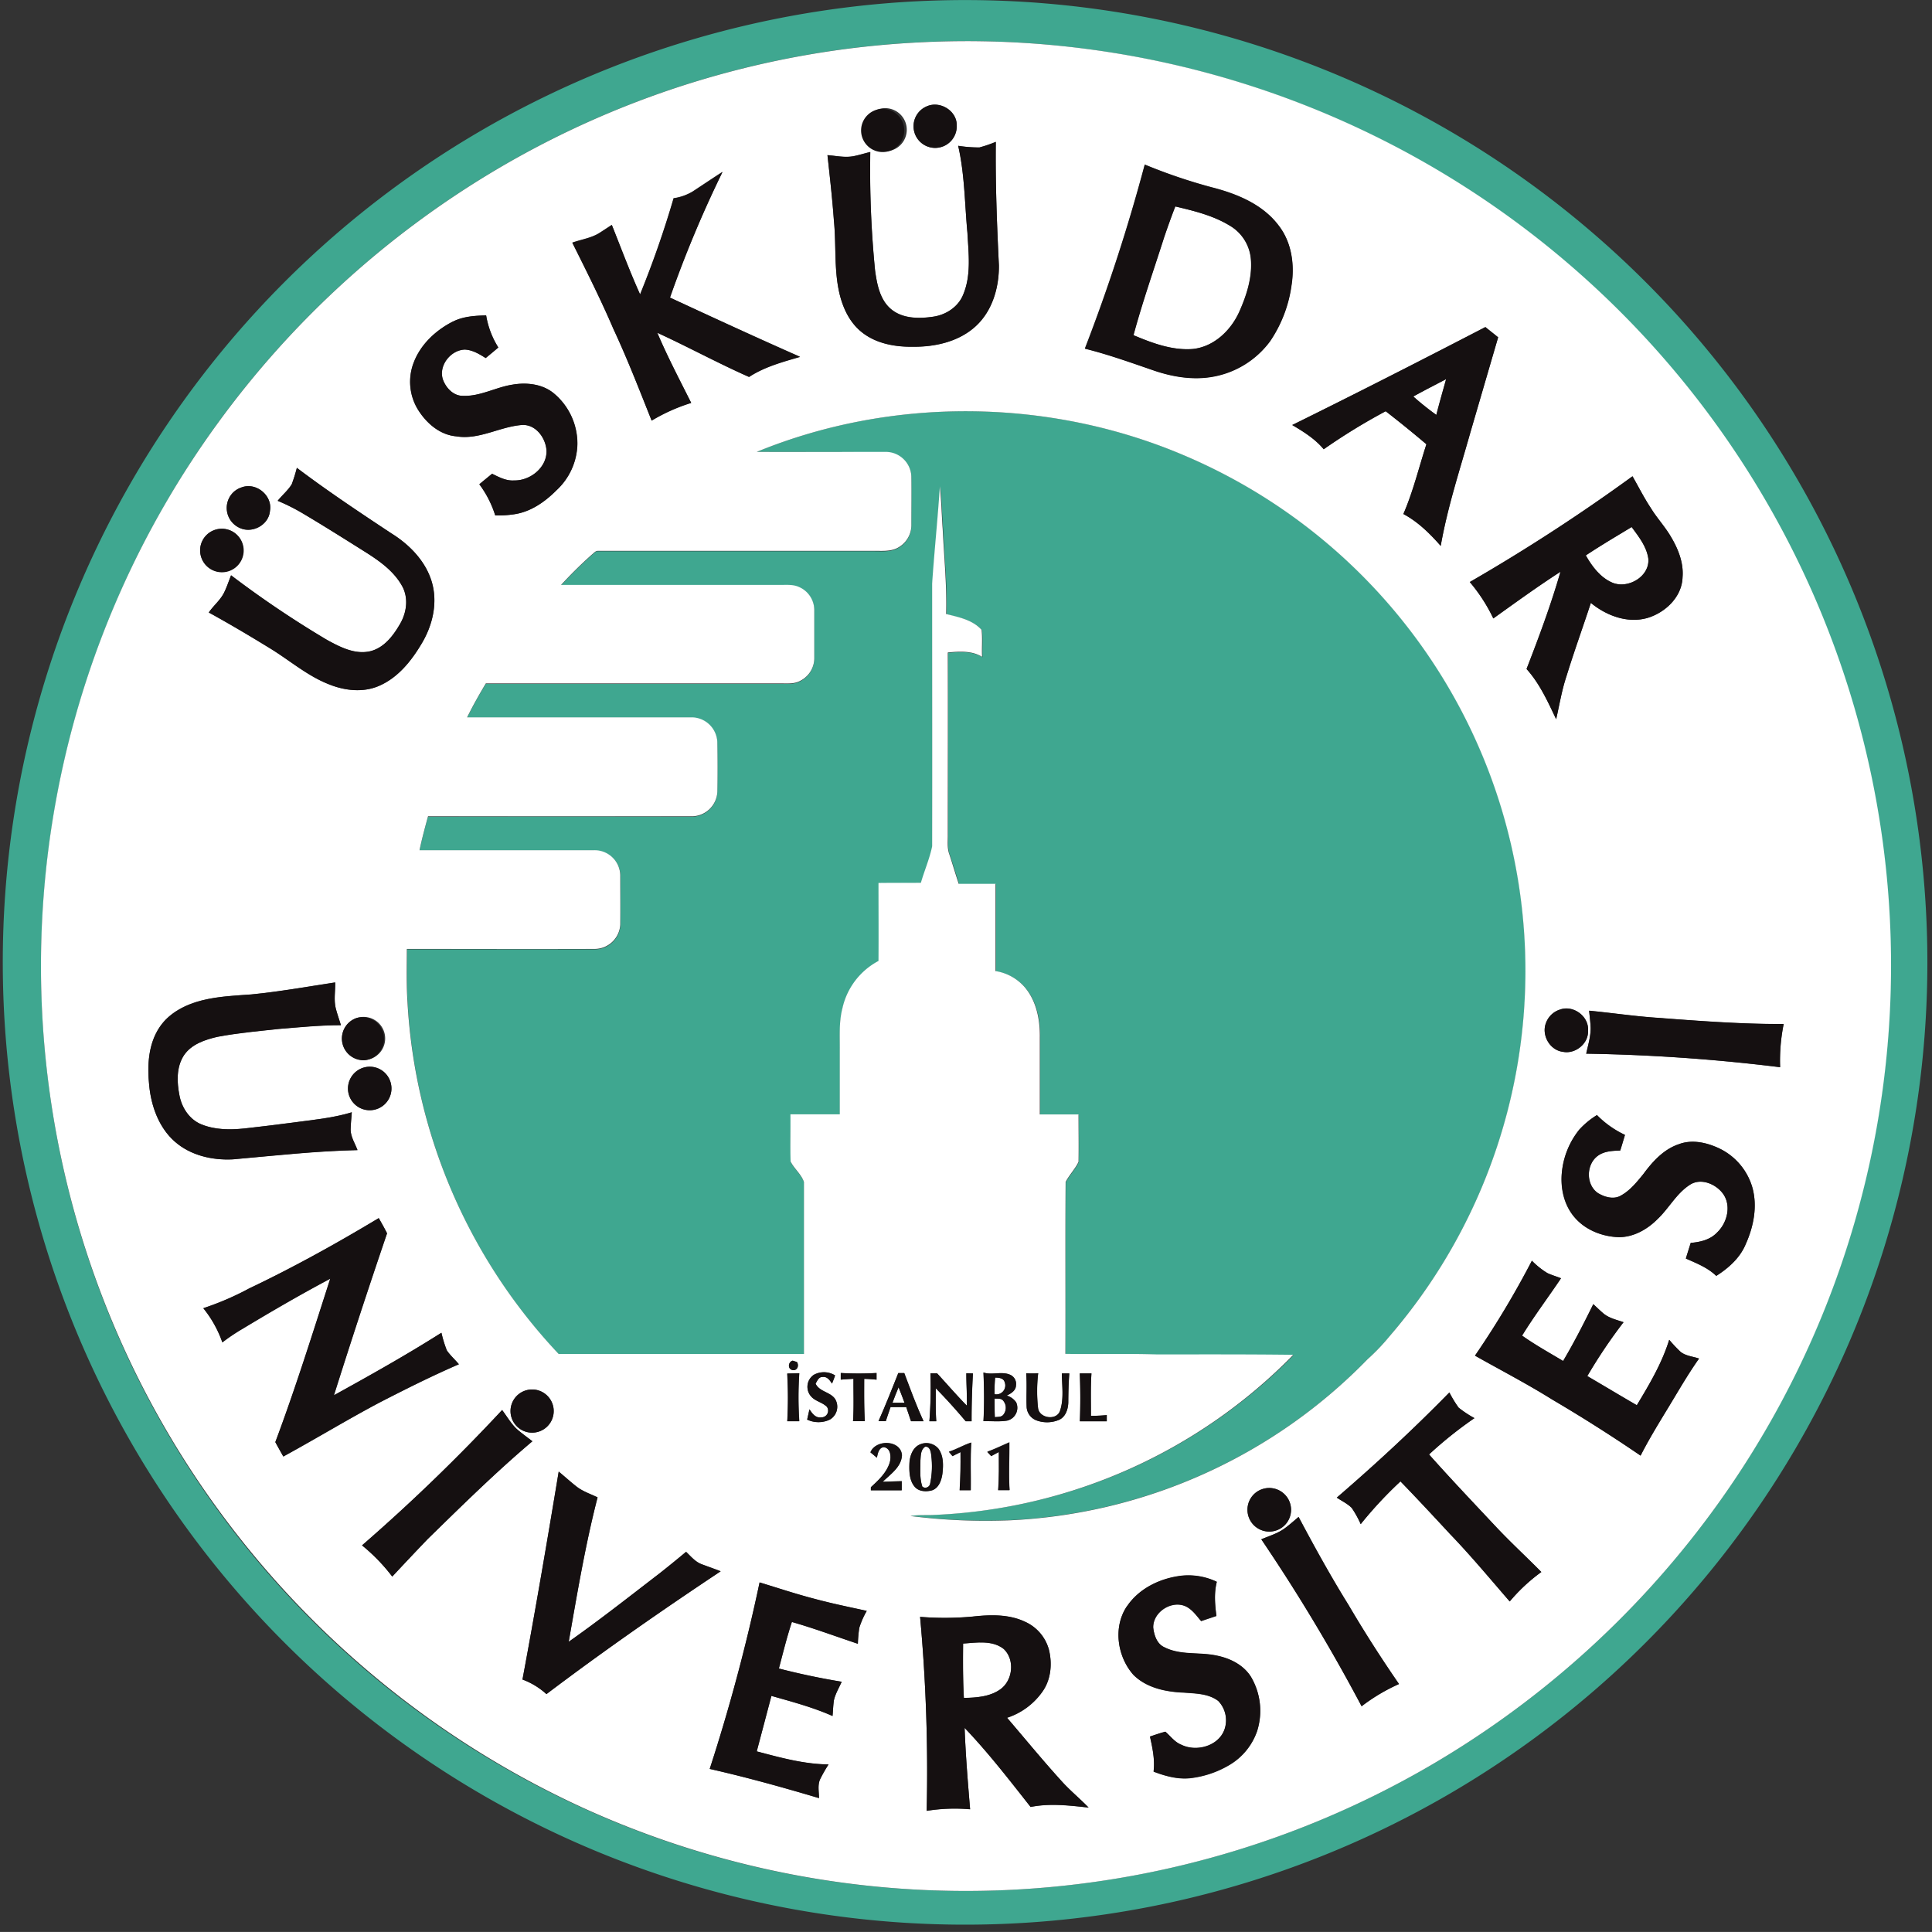
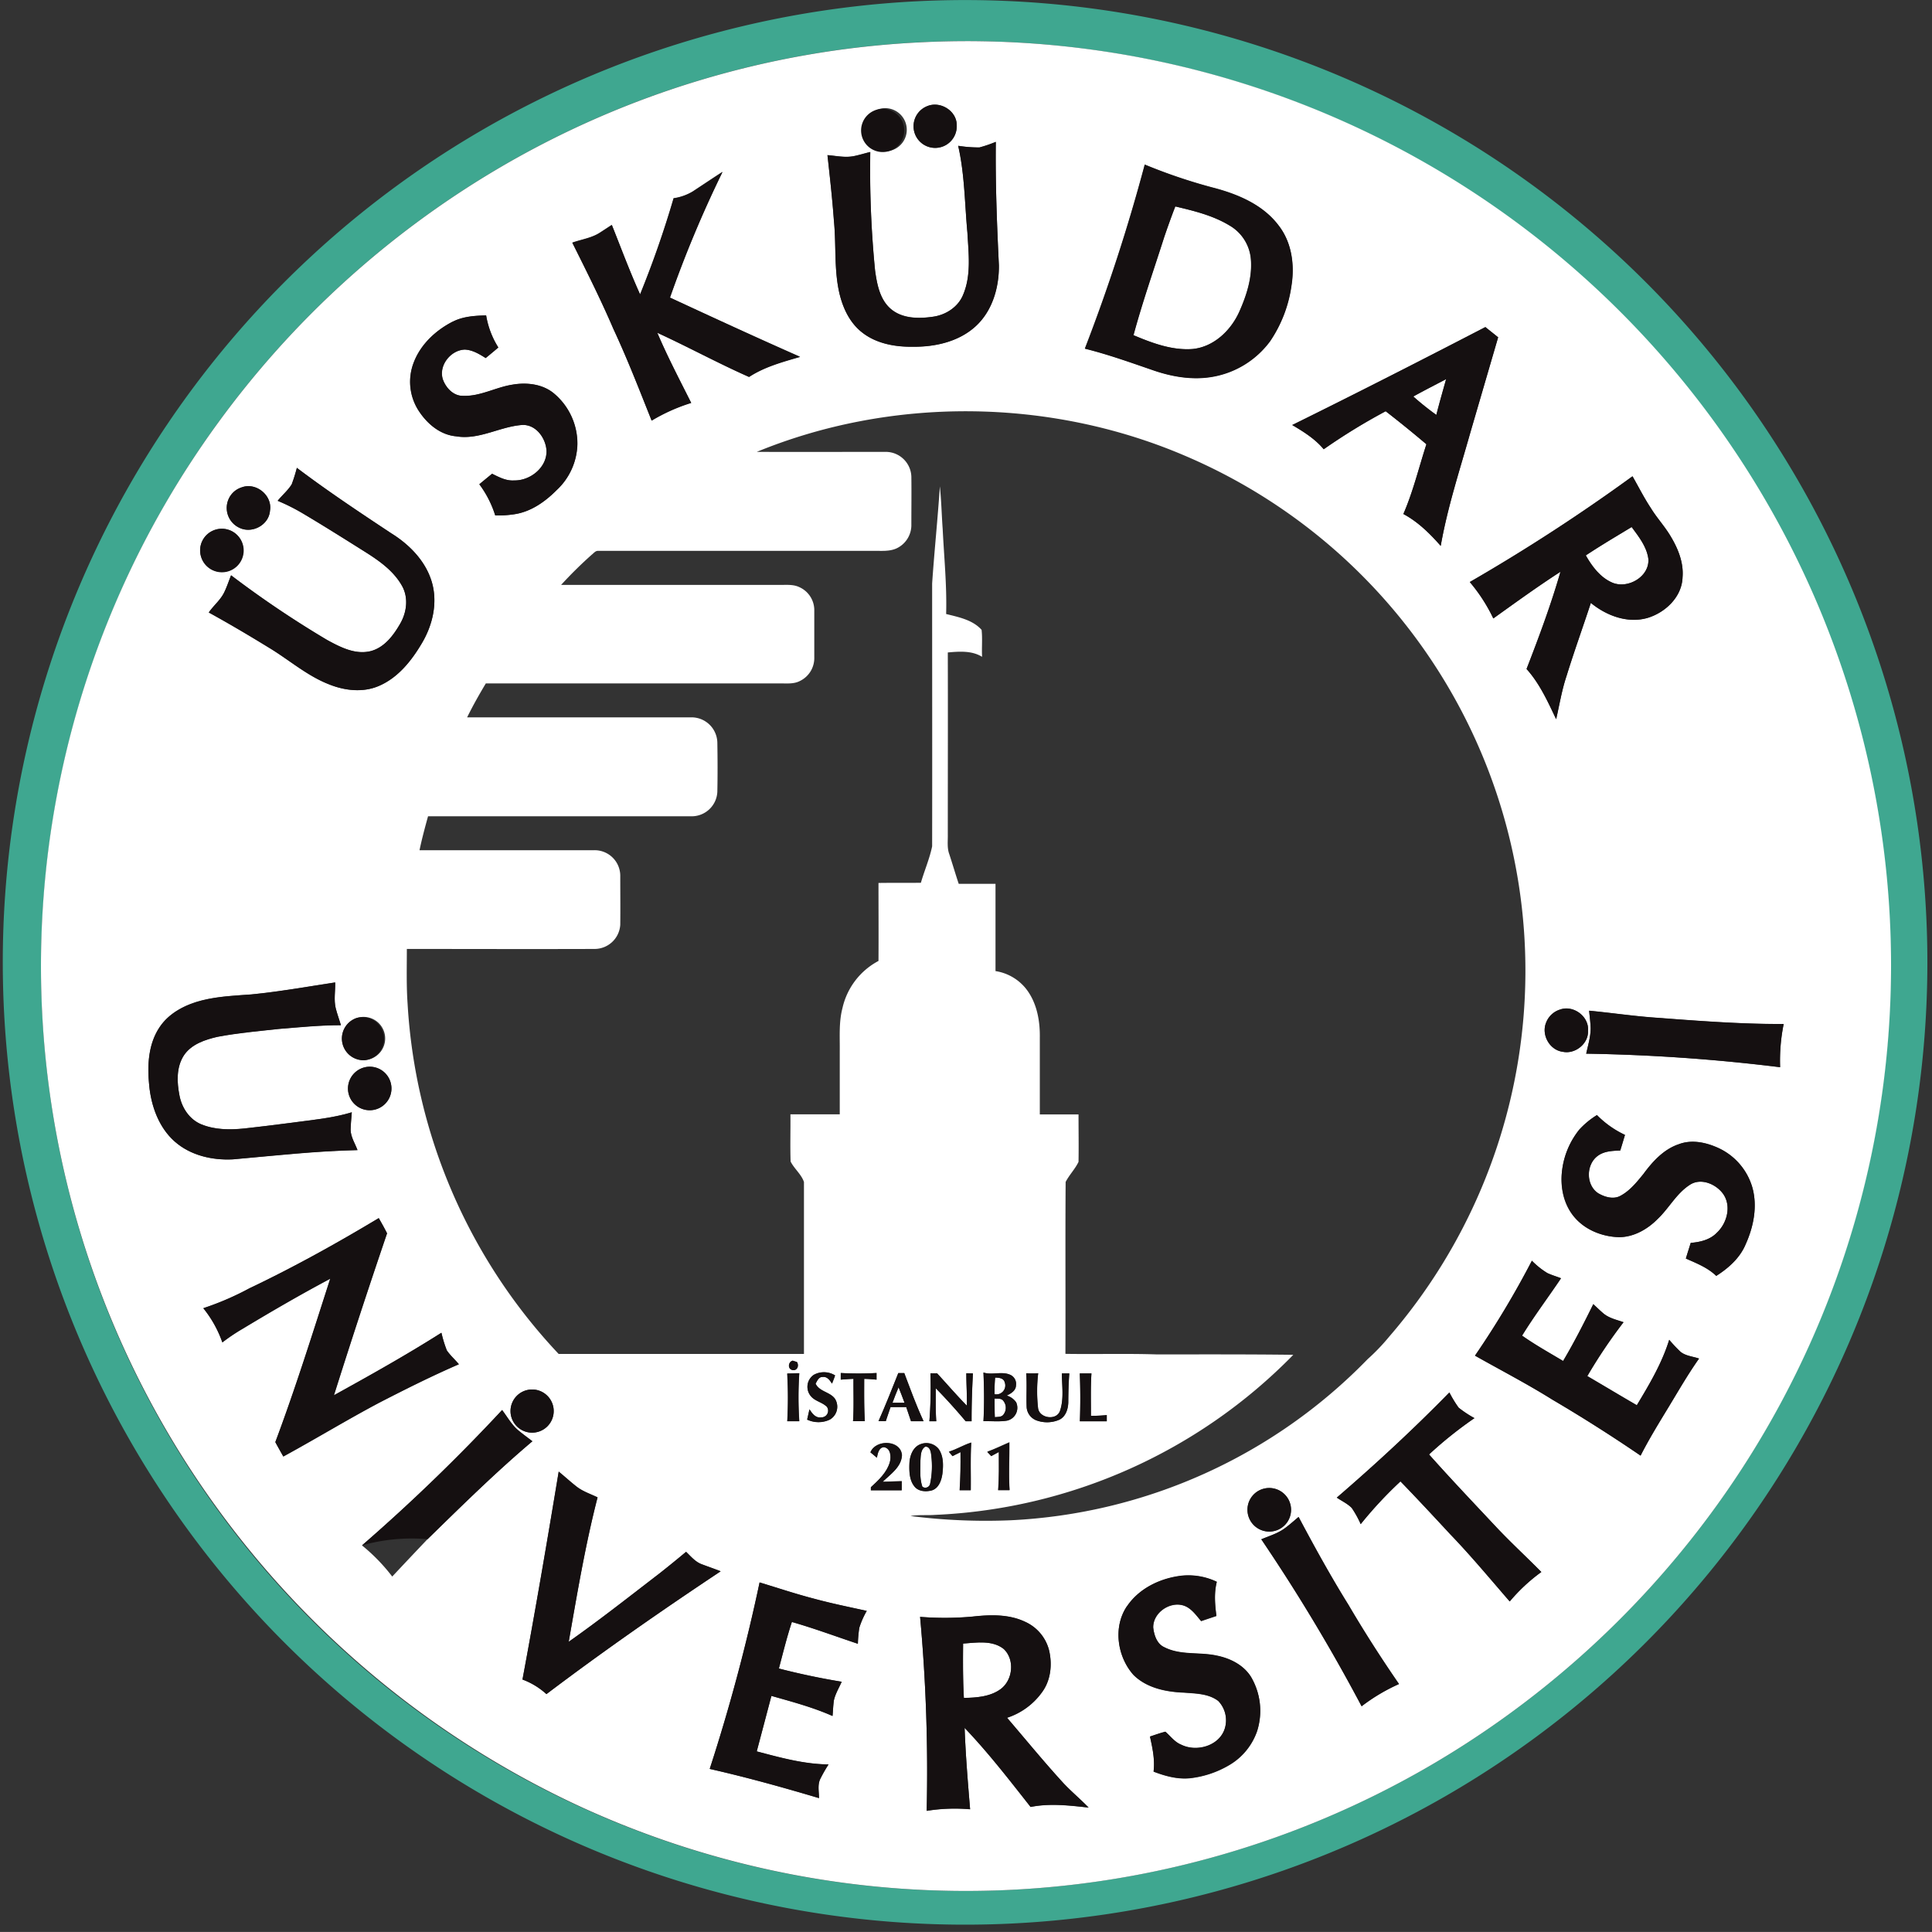
<svg xmlns="http://www.w3.org/2000/svg" id="Layer_1" data-name="Layer 1" width="626.54" height="626.53" viewBox="0 0 626.54 626.53">
  <rect x="0" y="0" width="626.54" height="626.53" fill="#333333" stroke="none" />
  <defs>
    <style>.cls-1{fill:#3fa790;}.cls-2{fill:#fff;}.cls-3{fill:#151011;}</style>
  </defs>
  <title>Untitled-24-freelogovectors.net</title>
  <g id="_3fa790ff" data-name="#3fa790ff">
    <path class="cls-1" d="M353.23,62.49a312.07,312.07,0,1,1-94,21.41,313,313,0,0,1,94-21.41m5.88,13a298.21,298.21,0,0,0-136.94,41.54,302.45,302.45,0,0,0-89.75,81.82A299.76,299.76,0,0,0,524,635.2a302.3,302.3,0,0,0,92.6-82.72,299.84,299.84,0,0,0-257.49-477Z" transform="translate(-61.73 -61.73)" />
-     <path class="cls-1" d="M307.13,208.27c43.82-18,94.77-17.47,138.35,1a181.42,181.42,0,0,1,66.8,285.9,66.51,66.51,0,0,1-7,7.31,173,173,0,0,1-115.84,52.21A194.07,194.07,0,0,1,357,553.33c2.65-.47,5.35-.17,8-.37a173,173,0,0,0,116.21-51.75c-14.77-.19-29.53-.13-44.3-.13-9.87-.32-19.74,0-29.6-.18.08-18.58-.06-37.16.07-55.74,1.15-2.32,3.07-4.18,4.18-6.52.13-5.12,0-10.26,0-15.39H399.07c0-8.33,0-16.67,0-25,.08-5.63-1.06-11.61-4.72-16.05a15.74,15.74,0,0,0-9.65-5.43c0-9.44,0-18.86,0-28.3-4,0-7.95,0-11.93,0-1-3.23-2-6.47-3.08-9.68-.74-2-.41-4.24-.46-6.35,0-19.65,0-39.31,0-59,3.72-.33,7.8-.65,11.12,1.42-.16-2.91.16-5.85-.16-8.75-2.91-3.26-7.46-4.14-11.5-5.14.26-9.2-.67-18.37-1.12-27.54-.34-4.61-.42-9.24-.92-13.84-.68,10.51-1.79,21-2.5,31.49,0,28.41,0,56.82,0,85.23-.83,4-2.49,7.86-3.65,11.82-4.58.1-9.17,0-13.75.06,0,8.43,0,16.86,0,25.29A23,23,0,0,0,335,388.78c-1.2,4.54-.83,9.25-.88,13.89q0,10.27,0,20.58h-16c0,5.1-.11,10.21.06,15.3,1.19,2.36,3.5,4.14,4.33,6.64.05,18.59,0,37.17,0,55.76q-39.78,0-79.55,0a180.76,180.76,0,0,1-49-113.75c-.4-5.86-.19-11.73-.23-17.59,20.26,0,40.53,0,60.79,0a8.35,8.35,0,0,0,8.42-7.87c.08-5.34,0-10.68,0-16a8.31,8.31,0,0,0-8.36-8.15H197.77c.76-3.72,1.76-7.39,2.76-11q42.74-.08,85.46,0a8.33,8.33,0,0,0,8.36-7.92c.11-5.31.09-10.65,0-16a8.38,8.38,0,0,0-8.37-8.17c-24.26,0-48.51,0-72.77,0,1.83-3.78,3.91-7.44,6.06-11h95.5c2.15,0,4.46.25,6.42-.82a8.25,8.25,0,0,0,4.6-7.6c0-5.16,0-10.33,0-15.5a8.19,8.19,0,0,0-4.86-7.31c-1.93-.92-4.12-.69-6.2-.71q-35.52,0-71.05,0a137.09,137.09,0,0,1,10-9.86c.59-.45,1.11-1.22,1.93-1.19h89.51c2.43,0,5,.26,7.27-.76a8.33,8.33,0,0,0,4.9-7.79c0-5.18.05-10.37,0-15.55a8.32,8.32,0,0,0-8.31-8C335,208.26,321.07,208.33,307.13,208.27Z" transform="translate(-61.73 -61.73)" />
  </g>
  <g id="_ffffffff" data-name="#ffffffff">
    <path class="cls-2" d="M359.11,75.51a299.7,299.7,0,0,1,257.49,477A302.3,302.3,0,0,1,524,635.2,299.33,299.33,0,0,1,250.79,648a302,302,0,0,1-117.87-96.13,299,299,0,0,1-.5-353,302.45,302.45,0,0,1,89.75-81.82A298.21,298.21,0,0,1,359.11,75.51m3.43,20.6A7,7,0,0,0,358,103a7,7,0,1,0,14-.58c.09-4.65-5.21-8-9.45-6.31M346.48,97.2a7,7,0,1,0,9.17,5.21,7,7,0,0,0-9.17-5.21m33,12.35a43.27,43.27,0,0,1-7-.55c2.1,9.24,2.1,18.79,3,28.19.36,6.69,1.3,13.77-1.4,20.12-1.62,4-5.67,6.58-9.85,7.13-4.54.65-9.68.62-13.43-2.4s-4.64-8.09-5.27-12.57A333.5,333.5,0,0,1,343.94,111c-1.83.43-3.61,1-5.44,1.36-2.81.53-5.64-.13-8.44-.34.79,7.12,1.58,14.23,2.1,21.36.76,7.68,0,15.51,1.7,23.11,1.1,4.87,3.31,9.73,7.3,12.91,4.66,3.77,10.88,4.84,16.72,4.74,7.21.07,14.89-1.63,20.29-6.69s7.56-12.58,7.48-19.74c-.63-13.31-1.14-26.63-1-40a40.83,40.83,0,0,1-5.23,1.79m53.52,5.6a577.12,577.12,0,0,1-19.41,59.64c7.6,1.89,15,4.55,22.37,7.09,6.11,2.09,12.74,3.18,19.17,2a29.45,29.45,0,0,0,18.54-11.55,42.62,42.62,0,0,0,6.9-18c1.07-6.71.1-14-4.19-19.51-5.2-6.88-13.57-10.27-21.68-12.34a175.39,175.39,0,0,1-21.7-7.37m-137,2.42c-3.21,2.08-6.39,4.21-9.58,6.32a16.67,16.67,0,0,1-6.2,2.19,322.8,322.8,0,0,1-10.87,31.17c-3.34-7.38-6.15-15-9.17-22.52-1.22.78-2.43,1.6-3.66,2.38-2.73,1.86-6.1,2.28-9.15,3.37,4.62,9.25,9.26,18.49,13.34,28,4.53,9.73,8.43,19.72,12.38,29.69a58.59,58.59,0,0,1,12.83-5.74c-3.8-7.53-7.72-15-11-22.75,10,4.59,19.69,9.88,29.76,14.33,5-3.28,10.85-4.85,16.55-6.51C307.08,171.2,293,164.73,279,158.24a373.78,373.78,0,0,1,17-40.67M208.62,166c-5.56,2.8-10.48,7.38-12.74,13.28a17.26,17.26,0,0,0,1.48,15.46c2.73,4.3,7,8,12.29,8.48,7.32,1.22,13.93-3,21-3.65,4.66-.53,8.11,4.16,8.29,8.4.1,5.43-5.34,9.68-10.5,9.56-2.59.19-4.91-1.06-7.15-2.17-1.38,1.13-2.77,2.27-4.14,3.41a33.7,33.7,0,0,1,5.16,10.11,35.23,35.23,0,0,0,6.16-.39c5.38-.78,10-4.06,13.75-7.83A21,21,0,0,0,249,205.84a21.2,21.2,0,0,0-7.48-16.4c-3.68-3.16-8.92-3.75-13.55-2.95-5.42.83-10.41,3.83-16,3.63-3.18.07-5.65-2.6-6.62-5.41-1.39-4.47,2.57-9.44,7.12-9.6,2.52.1,4.72,1.45,6.79,2.75,1.37-1.14,2.75-2.26,4.1-3.43a28,28,0,0,1-3.95-10.4c-3.66.11-7.41.32-10.74,2M480.8,199.56c3.71,2.19,7.43,4.51,10.21,7.86a196.51,196.51,0,0,1,20.09-12.33q6.74,5.21,13.21,10.71c-2.42,7.56-4.3,15.32-7.47,22.62,4.74,2.53,8.59,6.35,12.11,10.34,2.19-12.51,6.18-24.6,9.62-36.81,3-10.27,6-20.56,9-30.83-1.38-1.12-2.77-2.21-4.14-3.32-20.78,10.77-41.64,21.41-62.63,31.76m-173.67,8.71c13.94.06,27.89,0,41.84,0a8.32,8.32,0,0,1,8.31,8c.07,5.18,0,10.37,0,15.55a8.33,8.33,0,0,1-4.9,7.79c-2.29,1-4.84.73-7.27.76H255.62c-.82,0-1.34.74-1.93,1.19a137.09,137.09,0,0,0-10,9.86q35.52,0,71.05,0c2.08,0,4.27-.21,6.2.71a8.19,8.19,0,0,1,4.86,7.31c0,5.17,0,10.34,0,15.5a8.25,8.25,0,0,1-4.6,7.6c-2,1.07-4.27.8-6.42.82h-95.5c-2.15,3.6-4.23,7.26-6.06,11,24.26,0,48.51,0,72.77,0a8.38,8.38,0,0,1,8.37,8.17c.09,5.32.11,10.66,0,16a8.33,8.33,0,0,1-8.36,7.92q-42.72,0-85.46,0c-1,3.65-2,7.32-2.76,11h56.74a8.31,8.31,0,0,1,8.36,8.15c0,5.34.06,10.68,0,16a8.35,8.35,0,0,1-8.42,7.87c-20.26.07-40.53,0-60.79,0,0,5.86-.17,11.73.23,17.59a180.76,180.76,0,0,0,49,113.75q39.78,0,79.55,0c0-18.59,0-37.17,0-55.76-.83-2.5-3.14-4.28-4.33-6.64-.17-5.09,0-10.2-.06-15.3h16q0-10.29,0-20.58c.05-4.64-.32-9.35.88-13.89a23,23,0,0,1,11.68-15.28c.06-8.43,0-16.86,0-25.29,4.58-.07,9.17,0,13.75-.06,1.16-4,2.82-7.79,3.65-11.82.05-28.41,0-56.82,0-85.23.71-10.5,1.82-21,2.5-31.49.5,4.6.58,9.23.92,13.84.45,9.17,1.38,18.34,1.12,27.54,4,1,8.59,1.88,11.5,5.14.32,2.9,0,5.84.16,8.75-3.32-2.07-7.4-1.75-11.12-1.42.06,19.66,0,39.32,0,59,.05,2.11-.28,4.31.46,6.35,1.06,3.21,2,6.45,3.08,9.68,4,0,8,0,11.93,0,0,9.44,0,18.86,0,28.3a15.74,15.74,0,0,1,9.65,5.43c3.66,4.44,4.8,10.42,4.72,16.05,0,8.34,0,16.68,0,25h12.55c0,5.13.09,10.27,0,15.39-1.11,2.34-3,4.2-4.18,6.52-.13,18.58,0,37.16-.07,55.74,9.86.16,19.73-.14,29.6.18,14.77,0,29.53-.06,44.3.13A173,173,0,0,1,365,553c-2.68.2-5.38-.1-8,.37a194.07,194.07,0,0,0,32.42,1.38A173,173,0,0,0,505.25,502.5a66.51,66.51,0,0,0,7-7.31,181.5,181.5,0,0,0-66.8-285.9c-43.58-18.49-94.53-19-138.35-1M158,213.45a49.6,49.6,0,0,1-1.66,5.36c-1.23,2-3.09,3.51-4.55,5.34a64.57,64.57,0,0,1,8,4c6.9,4.09,13.69,8.37,20.48,12.64,4.63,2.93,9.35,6.28,12,11.23,2,3.77,1.33,8.38-.76,12-2.19,3.81-5.15,7.77-9.64,8.9-4.94,1.19-9.75-1.31-14-3.61a328.93,328.93,0,0,1-31.19-21c-.74,1.86-1.36,3.76-2.23,5.55-1.24,2.49-3.46,4.25-5,6.51,6.57,3.61,13,7.42,19.41,11.35,6.55,3.91,12.36,9.12,19.54,11.93,5.09,2.06,11,2.77,16.2.54,6.19-2.64,10.57-8.14,13.91-13.79,3.55-5.91,5.24-13.23,3.24-20s-7.28-12.1-13.19-15.75c-10.33-6.84-20.66-13.71-30.54-21.18m380.44,37A54.32,54.32,0,0,1,546,262.27c7.19-5.15,14.35-10.35,21.78-15.14-3.09,10.7-7,21.16-11,31.53,4.27,4.74,6.89,10.6,9.6,16.29,1.07-4.67,1.83-9.41,3.36-14,2.46-8,5.3-15.8,7.89-23.72,5,4.14,11.93,6.75,18.42,4.86,5.8-1.77,11.12-6.82,11.32-13.18.38-4.63-1.38-9.09-3.7-13-1.93-3.35-4.61-6.18-6.61-9.47-2.18-3.31-4-6.83-5.92-10.27a595.21,595.21,0,0,1-52.76,34.29M140.14,219.77a6.91,6.91,0,0,0-4.48,4.33,7.09,7.09,0,0,0,3.87,8.86c4.09,1.86,9.4-1,9.75-5.59.88-4.93-4.46-9.32-9.14-7.6m-9.28,14a7,7,0,0,0-3.93,8.46,7,7,0,1,0,3.93-8.46m12.46,150.43c-5.37.39-10.81.62-16.06,1.93s-10.69,4-13.8,8.73c-3.67,5.49-4,12.43-3.35,18.81.63,6.74,3.08,13.68,8.29,18.24s12.15,6.1,18.8,5.77c13.47-1.19,26.93-2.72,40.46-3-.8-2.16-2.17-4.2-2.23-6.57,0-1.9.24-3.8.38-5.69-6.26,1.91-12.8,2.47-19.26,3.36-5.17.66-10.33,1.32-15.51,1.88-4.72.49-9.68.48-14.12-1.37-3.79-1.6-6.25-5.4-7-9.35-.84-4.31-1.05-9.16,1.45-13,2.42-3.61,6.84-5.07,10.88-6,6.58-1.25,13.26-1.83,19.91-2.56,6.7-.54,13.39-1.24,20.12-1.21-.54-1.82-1.2-3.6-1.67-5.44-.68-2.77-.12-5.62-.19-8.42-9,1.37-18,3-27.11,3.88m424.33,4.92a7.07,7.07,0,0,0-4.52,4.23c-1.62,4,1.16,8.94,5.44,9.46,4,.83,8.36-2.66,8.15-6.81.4-4.63-4.73-8.44-9.07-6.88m9.43.33c.17,1.87.43,3.74.5,5.62,0,2.86-.85,5.6-1.44,8.37A587.72,587.72,0,0,1,639,407.84a59.56,59.56,0,0,1,1.15-14c-14.33.06-28.63-1.09-42.92-2.16-6.74-.54-13.44-1.52-20.18-2.16m-399.8,2.41a7,7,0,1,0,9.26,5.24,7,7,0,0,0-9.26-5.24M179.5,408a7.05,7.05,0,1,0,9,5.12,7,7,0,0,0-9-5.12m394.44,20a26.11,26.11,0,0,0-5.63,13.32c-.68,5.27.39,11,4,15.14s9.07,6.35,14.49,6.49c4.74,0,9.15-2.53,12.43-5.83,3.71-3.49,6.12-8.31,10.47-11.12,3.52-2.36,8.34-.37,10.7,2.73,2.92,3.88,1.49,9.58-1.85,12.73-2.2,2.32-5.45,3.1-8.52,3.34-.53,1.69-1.07,3.38-1.58,5.08,3.46,1.54,7.08,2.94,9.85,5.63,4-2.52,7.67-5.8,9.52-10.21,2.59-5.73,3.91-12.34,2.18-18.5a20.29,20.29,0,0,0-11.76-13.13c-3.74-1.58-8.09-2.39-12-.91-4.93,1.63-8.56,5.63-11.55,9.7-2.13,2.63-4.32,5.39-7.34,7-2.3,1.33-5.17.47-7.31-.78-4-2.64-4-9.28-.17-12.1,2.08-1.58,4.82-1.66,7.33-1.76.52-1.68,1-3.37,1.53-5.06a31.33,31.33,0,0,1-9.09-6.43,26.29,26.29,0,0,0-5.65,4.64m-431.2,51.47a92.67,92.67,0,0,1-15.09,6.5,37,37,0,0,1,6.17,11.14,60.35,60.35,0,0,1,6.57-4.42c9.35-5.64,18.79-11.12,28.42-16.24-5.72,17.72-11.27,35.51-17.81,53,.84,1.56,1.71,3.11,2.59,4.66,10.38-5.66,20.49-11.81,30.93-17.36,8.56-4.41,17.18-8.73,26-12.55-1.25-1.54-2.78-2.85-3.91-4.49a39.34,39.34,0,0,1-1.75-5.72c-11.36,7.2-23.1,13.78-34.86,20.27q8.31-26.36,17.22-52.52c-.84-1.68-1.76-3.31-2.69-4.93-13.6,8.17-27.48,15.88-41.8,22.7m397.31,21.9c8.36,4.72,16.89,9.14,25.05,14.21q14.63,8.6,28.65,18.18c2.77-5.46,6-10.65,9.17-15.9s6.24-10.56,9.78-15.57c-2-.7-4.29-.82-6-2.19a46.63,46.63,0,0,1-3.67-3.9c-2.35,7.6-6.43,14.46-10.5,21.22-5.38-3.11-10.7-6.32-16.06-9.45a167.73,167.73,0,0,1,11.74-17.44c-2.19-.78-4.58-1.27-6.42-2.76-1.18-1-2.26-2.05-3.38-3.09-3.08,6.24-6.23,12.45-9.79,18.43-4.48-2.68-9.06-5.22-13.31-8.23,3.93-6.39,8.45-12.38,12.63-18.6-1.48-.58-3-1-4.44-1.69a25.6,25.6,0,0,1-5-4,293.25,293.25,0,0,1-18.46,30.79M318.74,503c-1.45.43-1.69,2.73,0,3s2.19-1.46,1.46-2.59l-1.42-.45m61.9,3.86c.23,5.25.29,10.53,0,15.77,2.57-.07,5.18.25,7.73-.19a4.27,4.27,0,0,0,2.87-5.91,5.68,5.68,0,0,0-3.06-2.2c1.35-.64,3-1.59,3-3.29a3.22,3.22,0,0,0-2.06-3.52c-2.73-1.09-5.72.24-8.49-.66m-63.6.35a139,139,0,0,1,0,15.41l3.89,0a116.79,116.79,0,0,1,0-15.54c-1.31,0-2.61.05-3.91.09m8.66.38a4.68,4.68,0,0,0-.89,7.11c1.38,1.54,3.64,1.84,5.08,3.33a2.17,2.17,0,0,1-1.89,3.4c-1.81.28-2.93-1.29-3.77-2.61-.26,1.1-.5,2.22-.76,3.33a8.6,8.6,0,0,0,7.35,0,4.82,4.82,0,0,0,1.68-6.73c-1.6-2.27-5.07-2.29-6.3-4.93.54-.91,1-2.25,2.33-2.17,1.46-.18,2.34,1.11,3,2.16.35-.88.69-1.75,1-2.65a6.83,6.83,0,0,0-6.85-.22m8.69-.55c0,.54,0,1.62,0,2.15,1.37-.11,2.75-.21,4.13-.26-.05,4.57.16,9.15-.15,13.72h3.82c-.26-4.57-.22-9.15-.2-13.71,1.35,0,2.7.12,4,.26l0-2.16a106.87,106.87,0,0,1-11.6,0m18.68,0c-2.08,5.24-4.15,10.48-6.44,15.64H349c.49-1.54,1-3,1.54-4.56h5.09c.52,1.52,1,3.06,1.55,4.58h4.07c-2.36-5.09-4.29-10.36-6.26-15.61l-1.9,0m10.39.08a141.8,141.8,0,0,1-.34,15.56h2.23c-.25-3.57-.14-7.14-.16-10.7,3.38,3.42,6.59,7,9.71,10.7h1.9c0-5.17.15-10.35.44-15.51l-2.14-.05c0,3.5.26,7,.17,10.51-3.33-3.39-6.42-7-9.64-10.48l-2.17,0m31.06,0c.28,3.69,0,7.4.15,11.1A4.93,4.93,0,0,0,398,522.4a10,10,0,0,0,7.33-.28c2-1,2.77-3.37,2.86-5.48,0-3.17.09-6.35.33-9.52h-2.4c0,4,.72,8.26-.61,12.15-1.13,3.29-6.82,2.43-7.13-1a49.27,49.27,0,0,1,.05-11.19,35.67,35.67,0,0,1-3.87,0m17.37.05c.21,5.16.21,10.34,0,15.51h8.72l0-2a46.52,46.52,0,0,1-5.14.23c0-4.58-.13-9.16.17-13.74-1.27,0-2.53,0-3.79,0m-179.24,5.4a7,7,0,0,0,.77,13.75,7,7,0,1,0-.77-13.75m262.61,34.88c1.6,1.09,3.42,1.92,4.8,3.32A32.7,32.7,0,0,1,503,556a131.86,131.86,0,0,1,12.87-13.86c5.46,5.63,10.79,11.37,16.12,17.12,6.74,7,12.95,14.48,19.31,21.82a57,57,0,0,1,10.25-9.55c-5.11-5.17-10.47-10.08-15.42-15.42-7-7.52-14.12-15-21-22.7a130.19,130.19,0,0,1,14.73-11.78,35.58,35.58,0,0,1-5.13-3.39,37.79,37.79,0,0,1-3-4.93c-11.65,11.91-23.89,23.23-36.52,34.11m-316.1,15.47A59.36,59.36,0,0,1,188.93,573q5.7-6.09,11.45-12.13c11.1-10.83,22.16-21.73,34-31.75-1.51-1.17-3.07-2.29-4.54-3.51-2.2-1.82-3.57-4.38-5.28-6.62a593.19,593.19,0,0,1-45.41,43.87M344,532.71c.7.57,1.4,1.15,2.13,1.7.29-1.34.6-3.34,2.34-3.43,2.2.41,2.33,3.13,1.87,4.87-1,3.36-3.65,5.85-6.15,8.13l0,1c3.32,0,6.65,0,10,0q0-1.47,0-2.94c-2.06,0-4.12.2-6.18.18,2.51-2.45,6.06-4.75,6.25-8.59-.36-5-8.46-5.23-10.2-1m16.27-2.61c-2.56.91-3.53,3.84-3.65,6.33s0,5.3,1.61,7.34c1.32,1.71,3.78,1.83,5.71,1.3,2.22-.73,3.07-3.23,3.37-5.34.33-2.71.4-5.79-1.25-8.1a5.12,5.12,0,0,0-5.79-1.53m9.15,2.45,1.18,1.41c.86-.44,1.72-.86,2.59-1.29.05,4.13,0,8.25-.28,12.36h3.6c.07-5.15-.15-10.3.15-15.44-2.49.78-4.74,2.19-7.24,2.95m12.44,0,1.3,1.4c.82-.45,1.64-.9,2.46-1.33,0,4.12.09,8.26-.22,12.38l3.7,0c-.36-5.15,0-10.33-.07-15.48-2.38,1-4.72,2.17-7.17,3.05m-139,6.41c-3.73,22.53-7.56,45-11.74,67.48a23.7,23.7,0,0,1,7.77,4.73c18.38-13.9,37.31-27.07,56.5-39.83-2.06-.81-4.15-1.51-6.22-2.31s-3.48-2.56-5-4q-4.24,3.54-8.61,7c-9.74,7.48-19.39,15.1-29.45,22.17,2.76-15.68,5.4-31.4,9.36-46.83-2.31-1.11-4.79-1.91-6.82-3.5s-3.83-3.25-5.77-4.84m228.55,5.55a7.06,7.06,0,1,0,8.89,6.85,7.08,7.08,0,0,0-8.89-6.85m6.92,12.8c-2.28,1.7-5.05,2.49-7.63,3.59a580.81,580.81,0,0,1,32.53,54.14,60,60,0,0,1,12.12-7.21c-5.75-8.34-11.22-16.86-16.34-25.59-5.79-9.31-11.08-18.91-16.22-28.59-1.49,1.22-2.9,2.53-4.46,3.66M427.21,582.6c-4.59,6.76-3.16,16.4,2.12,22.34,4.32,4.28,10.63,5.52,16.49,5.74,3.75.29,7.9.32,11,2.7a9.08,9.08,0,0,1,2.05,9.19c-1.89,5.48-9.14,7.46-14.07,5-2.12-.85-3.47-2.78-5.12-4.2-1.71.42-3.37,1-5,1.57.83,3.72,1.64,7.52,1.17,11.36,3.7,1.41,7.62,2.5,11.62,2.15a32,32,0,0,0,12.95-4.3,20.54,20.54,0,0,0,9-11,21.68,21.68,0,0,0-2-17.6c-2.42-3.84-6.8-6-11.14-6.87-5.58-1.21-11.68,0-16.92-2.7-2.44-1.08-3.35-3.94-3.63-6.39-.12-5.16,6.2-9.12,10.78-6.77,2,1.06,3.32,3,4.76,4.66,1.64-.56,3.3-1.11,4.95-1.66-.47-3.68-.8-7.45.13-11.07a21.45,21.45,0,0,0-11.17-2c-6.95.75-13.95,4-17.94,9.93M291.88,635.38c11.94,2.7,23.74,6,35.45,9.49,0-2-.5-4.15.35-6.09a48,48,0,0,1,2.75-4.83c-7.95-.07-15.66-2.19-23.29-4.23q2.39-9,4.76-18c6.69,1.9,13.44,3.69,19.82,6.52.17-1.72.19-3.45.46-5.15.47-2.12,1.64-4,2.51-5.95q-10.28-1.68-20.37-4.29c1.34-5,2.57-10.14,4.22-15.1,7.23,2.06,14.28,4.7,21.4,7.07a42.42,42.42,0,0,1,.46-5.18,27,27,0,0,1,2.42-5.48c-5.68-1.25-11.39-2.4-17-3.93-6-1.55-11.84-3.51-17.75-5.3a593.15,593.15,0,0,1-16.18,60.49m68.23-49.31A550.63,550.63,0,0,1,362.25,649a57.21,57.21,0,0,1,14.08-.51c-.73-8.79-1.46-17.58-1.78-26.39,7.7,8.06,14.51,16.89,21.4,25.64,6.22-1.25,12.57-.49,18.81.2-2.58-2.67-5.43-5.06-8-7.74-6.37-6.93-12.32-14.24-18.45-21.38a22.54,22.54,0,0,0,11.44-8.42c2.82-3.92,3.28-9.14,2.12-13.73a13.89,13.89,0,0,0-7.76-9c-5.28-2.49-11.35-2.29-17-1.66A99.61,99.61,0,0,1,360.11,586.07Z" transform="translate(-61.73 -61.73)" />
    <path class="cls-2" d="M442.86,128.67c6,1.43,12.18,2.9,17.52,6.16a13.94,13.94,0,0,1,7,11.29c.4,5.8-1.46,11.49-3.79,16.72-2.73,6.06-8.23,11.35-15.07,12.07-6.71.52-13.18-1.92-19.25-4.48,2.91-10.78,6.62-21.31,10-31.93C440.43,135.2,441.6,131.92,442.86,128.67Z" transform="translate(-61.73 -61.73)" />
    <path class="cls-2" d="M520.06,190.31c3.51-1.94,7.09-3.77,10.65-5.65-1.08,3.87-2.21,7.72-3.18,11.61A92.88,92.88,0,0,1,520.06,190.31Z" transform="translate(-61.73 -61.73)" />
    <path class="cls-2" d="M576,241.84c4.85-3.23,9.87-6.2,14.87-9.2,2.27,3.09,4.83,6.28,5.4,10.2.59,5.82-6.62,10-11.7,7.83C580.73,249,578.05,245.43,576,241.84Z" transform="translate(-61.73 -61.73)" />
    <path class="cls-2" d="M384.44,508.47c1.19,0,2.77.14,3.12,1.56a2.9,2.9,0,0,1-3.3,3.84A48.56,48.56,0,0,1,384.44,508.47Z" transform="translate(-61.73 -61.73)" />
    <path class="cls-2" d="M353.14,511.63c.69,1.67,1.31,3.37,1.94,5.07h-3.93C351.79,515,352.41,513.29,353.14,511.63Z" transform="translate(-61.73 -61.73)" />
    <path class="cls-2" d="M384.27,515.27c.86.09,1.88-.13,2.61.5a3.57,3.57,0,0,1,.28,4.68c-.63.92-1.85.74-2.81.87C384.22,519.31,384.26,517.29,384.27,515.27Z" transform="translate(-61.73 -61.73)" />
    <path class="cls-2" d="M360.22,535.34c.12-1.53.06-3.47,1.48-4.43,1.52-.22,1.93,1.58,2,2.74a27.55,27.55,0,0,1-.38,9.37,1.59,1.59,0,0,1-2.49.84C359.91,541.12,360.25,538.18,360.22,535.34Z" transform="translate(-61.73 -61.73)" />
    <path class="cls-2" d="M374.06,594.73c4.4-.31,9.53-1.18,13.24,1.83,3.6,3.48,2.89,10.1-1.12,13-3.41,2.45-7.81,2.75-11.87,2.82C374,606.5,374,600.61,374.06,594.73Z" transform="translate(-61.73 -61.73)" />
  </g>
  <g id="_151011ff" data-name="#151011ff">
    <path class="cls-3" d="M362.54,96.11c4.24-1.67,9.54,1.66,9.45,6.31a7,7,0,1,1-9.45-6.31Z" transform="translate(-61.73 -61.73)" />
    <path class="cls-3" d="M346.48,97.2a7,7,0,1,1,3,13.68,7,7,0,0,1-3-13.68Z" transform="translate(-61.73 -61.73)" />
    <path class="cls-3" d="M379.45,109.55a40.83,40.83,0,0,0,5.23-1.79c-.17,13.34.34,26.66,1,40,.08,7.16-2.07,14.77-7.48,19.74s-13.08,6.76-20.29,6.69c-5.84.1-12.06-1-16.72-4.74-4-3.18-6.2-8-7.3-12.91-1.68-7.6-.94-15.43-1.7-23.11-.52-7.13-1.31-14.24-2.1-21.36,2.8.21,5.63.87,8.44.34,1.83-.34,3.61-.93,5.44-1.36a333.5,333.5,0,0,0,1.53,38.45c.63,4.48,1.6,9.51,5.27,12.57s8.89,3.05,13.43,2.4c4.18-.55,8.23-3.13,9.85-7.13,2.7-6.35,1.76-13.43,1.4-20.12-.87-9.4-.87-19-3-28.19A43.27,43.27,0,0,0,379.45,109.55Z" transform="translate(-61.73 -61.73)" />
    <path class="cls-3" d="M433,115.15a175.39,175.39,0,0,0,21.7,7.37c8.11,2.07,16.48,5.46,21.68,12.34,4.29,5.47,5.26,12.8,4.19,19.51a42.62,42.62,0,0,1-6.9,18,29.45,29.45,0,0,1-18.54,11.55c-6.43,1.17-13.06.08-19.17-2-7.4-2.54-14.77-5.2-22.37-7.09A577.12,577.12,0,0,0,433,115.15m9.89,13.52c-1.26,3.25-2.43,6.53-3.55,9.83-3.38,10.62-7.09,21.15-10,31.93,6.07,2.56,12.54,5,19.25,4.48,6.84-.72,12.34-6,15.07-12.07,2.33-5.23,4.19-10.92,3.79-16.72a13.94,13.94,0,0,0-7-11.29C455,131.57,448.89,130.1,442.86,128.67Z" transform="translate(-61.73 -61.73)" />
    <path class="cls-3" d="M296,117.57a373.78,373.78,0,0,0-17,40.67c14,6.49,28.08,13,42.21,19.25-5.7,1.66-11.53,3.23-16.55,6.51-10.07-4.45-19.75-9.74-29.76-14.33,3.31,7.75,7.23,15.22,11,22.75a58.59,58.59,0,0,0-12.83,5.74c-4-10-7.85-20-12.38-29.69-4.08-9.5-8.72-18.74-13.34-28,3.05-1.09,6.42-1.51,9.15-3.37,1.23-.78,2.44-1.6,3.66-2.38,3,7.52,5.83,15.14,9.17,22.52a322.8,322.8,0,0,0,10.87-31.17,16.67,16.67,0,0,0,6.2-2.19C289.62,121.78,292.8,119.65,296,117.57Z" transform="translate(-61.73 -61.73)" />
    <path class="cls-3" d="M208.62,166c3.33-1.69,7.08-1.9,10.74-2a28,28,0,0,0,3.95,10.4c-1.35,1.17-2.73,2.29-4.1,3.43-2.07-1.3-4.27-2.65-6.79-2.75-4.55.16-8.51,5.13-7.12,9.6,1,2.81,3.44,5.48,6.62,5.41,5.59.2,10.58-2.8,16-3.63,4.63-.8,9.87-.21,13.55,2.95a21.2,21.2,0,0,1,7.48,16.4,21,21,0,0,1-6.68,14.86c-3.74,3.77-8.37,7.05-13.75,7.83a35.23,35.23,0,0,1-6.16.39,33.7,33.7,0,0,0-5.16-10.11c1.37-1.14,2.76-2.28,4.14-3.41,2.24,1.11,4.56,2.36,7.15,2.17,5.16.12,10.6-4.13,10.5-9.56-.18-4.24-3.63-8.93-8.29-8.4-7.12.63-13.73,4.87-21,3.65-5.27-.46-9.56-4.18-12.29-8.48a17.26,17.26,0,0,1-1.48-15.46C198.14,173.42,203.06,168.84,208.62,166Z" transform="translate(-61.73 -61.73)" />
    <path class="cls-3" d="M480.8,199.56c21-10.35,41.85-21,62.63-31.76,1.37,1.11,2.76,2.2,4.14,3.32-3,10.27-6,20.56-9,30.83-3.44,12.21-7.43,24.3-9.62,36.81-3.52-4-7.37-7.81-12.11-10.34,3.17-7.3,5-15.06,7.47-22.62q-6.48-5.49-13.21-10.71A196.51,196.51,0,0,0,491,207.42c-2.78-3.35-6.5-5.67-10.21-7.86m39.26-9.25a92.88,92.88,0,0,0,7.47,6c1-3.89,2.1-7.74,3.18-11.61C527.15,186.54,523.57,188.37,520.06,190.31Z" transform="translate(-61.73 -61.73)" />
    <path class="cls-3" d="M158,213.45c9.88,7.47,20.21,14.34,30.54,21.18,5.91,3.65,11.16,9,13.19,15.75s.31,14.06-3.24,20c-3.34,5.65-7.72,11.15-13.91,13.79-5.16,2.23-11.11,1.52-16.2-.54-7.18-2.81-13-8-19.54-11.93-6.39-3.93-12.84-7.74-19.41-11.35,1.56-2.26,3.78-4,5-6.51.87-1.79,1.49-3.69,2.23-5.55a328.93,328.93,0,0,0,31.19,21c4.22,2.3,9,4.8,14,3.61,4.49-1.13,7.45-5.09,9.64-8.9,2.09-3.58,2.72-8.19.76-12-2.64-4.95-7.36-8.3-12-11.23-6.79-4.27-13.58-8.55-20.48-12.64a64.57,64.57,0,0,0-8-4c1.46-1.83,3.32-3.34,4.55-5.34A49.6,49.6,0,0,0,158,213.45Z" transform="translate(-61.73 -61.73)" />
    <path class="cls-3" d="M538.39,250.49a595.21,595.21,0,0,0,52.76-34.29c2,3.44,3.74,7,5.92,10.27,2,3.29,4.68,6.12,6.61,9.47,2.32,3.91,4.08,8.37,3.7,13-.2,6.36-5.52,11.41-11.32,13.18-6.49,1.89-13.38-.72-18.42-4.86-2.59,7.92-5.43,15.76-7.89,23.72-1.53,4.56-2.29,9.3-3.36,14-2.71-5.69-5.33-11.55-9.6-16.29,4.05-10.37,7.93-20.83,11-31.53-7.43,4.79-14.59,10-21.78,15.14a54.32,54.32,0,0,0-7.64-11.78M576,241.84c2,3.59,4.69,7.17,8.57,8.83,5.08,2.22,12.29-2,11.7-7.83-.57-3.92-3.13-7.11-5.4-10.2C585.91,235.64,580.89,238.61,576,241.84Z" transform="translate(-61.73 -61.73)" />
    <path class="cls-3" d="M140.14,219.77c4.68-1.72,10,2.67,9.14,7.6-.35,4.55-5.66,7.45-9.75,5.59a7.09,7.09,0,0,1-3.87-8.86A6.91,6.91,0,0,1,140.14,219.77Z" transform="translate(-61.73 -61.73)" />
    <path class="cls-3" d="M130.86,233.8a7.06,7.06,0,1,1-3.93,8.46A7,7,0,0,1,130.86,233.8Z" transform="translate(-61.73 -61.73)" />
    <path class="cls-3" d="M143.32,384.23c9.09-.9,18.08-2.51,27.11-3.88.07,2.8-.49,5.65.19,8.42.47,1.84,1.13,3.62,1.67,5.44-6.73,0-13.42.67-20.12,1.21-6.65.73-13.33,1.31-19.91,2.56-4,.92-8.46,2.38-10.88,6-2.5,3.83-2.29,8.68-1.45,13,.74,4,3.2,7.75,7,9.35,4.44,1.85,9.4,1.86,14.12,1.37,5.18-.56,10.34-1.22,15.51-1.88,6.46-.89,13-1.45,19.26-3.36-.14,1.89-.33,3.79-.38,5.69.06,2.37,1.43,4.41,2.23,6.57-13.53.29-27,1.82-40.46,3-6.65.33-13.71-1.28-18.8-5.77s-7.66-11.5-8.29-18.24c-.66-6.38-.32-13.32,3.35-18.81,3.11-4.71,8.46-7.39,13.8-8.73S138,384.62,143.32,384.23Z" transform="translate(-61.73 -61.73)" />
    <path class="cls-3" d="M567.65,389.15c4.34-1.56,9.47,2.25,9.07,6.88.21,4.15-4.14,7.64-8.15,6.81-4.28-.52-7.06-5.5-5.44-9.46A7.07,7.07,0,0,1,567.65,389.15Z" transform="translate(-61.73 -61.73)" />
    <path class="cls-3" d="M577.08,389.48c6.74.64,13.44,1.62,20.18,2.16,14.29,1.07,28.59,2.22,42.92,2.16a59.56,59.56,0,0,0-1.15,14,587.72,587.72,0,0,0-62.89-4.37c.59-2.77,1.48-5.51,1.44-8.37C577.51,393.22,577.25,391.35,577.08,389.48Z" transform="translate(-61.73 -61.73)" />
    <path class="cls-3" d="M177.28,391.89a7,7,0,1,1,2.54,13.69,7.05,7.05,0,0,1-2.54-13.69Z" transform="translate(-61.73 -61.73)" />
    <path class="cls-3" d="M179.5,408a7.05,7.05,0,1,1-4.83,7.89A7.1,7.1,0,0,1,179.5,408Z" transform="translate(-61.73 -61.73)" />
    <path class="cls-3" d="M573.94,428a26.29,26.29,0,0,1,5.65-4.64,31.33,31.33,0,0,0,9.09,6.43c-.49,1.69-1,3.38-1.53,5.06-2.51.1-5.25.18-7.33,1.76-3.79,2.82-3.87,9.46.17,12.1,2.14,1.25,5,2.11,7.31.78,3-1.64,5.21-4.4,7.34-7,3-4.07,6.62-8.07,11.55-9.7,3.91-1.48,8.26-.67,12,.91A20.29,20.29,0,0,1,630,446.78c1.73,6.16.41,12.77-2.18,18.5-1.85,4.41-5.57,7.69-9.52,10.21-2.77-2.69-6.39-4.09-9.85-5.63.51-1.7,1.05-3.39,1.58-5.08,3.07-.24,6.32-1,8.52-3.34,3.34-3.15,4.77-8.85,1.85-12.73-2.36-3.1-7.18-5.09-10.7-2.73-4.35,2.81-6.76,7.63-10.47,11.12-3.28,3.3-7.69,5.79-12.43,5.83-5.42-.14-11-2.28-14.49-6.49s-4.63-9.87-4-15.14A26.11,26.11,0,0,1,573.94,428Z" transform="translate(-61.73 -61.73)" />
    <path class="cls-3" d="M142.74,479.45c14.32-6.82,28.2-14.53,41.8-22.7.93,1.62,1.85,3.25,2.69,4.93Q178.32,487.84,170,514.2c11.76-6.49,23.5-13.07,34.86-20.27a39.34,39.34,0,0,0,1.75,5.72c1.13,1.64,2.66,3,3.91,4.49-8.83,3.82-17.45,8.14-26,12.55-10.44,5.55-20.55,11.7-30.93,17.36-.88-1.55-1.75-3.1-2.59-4.66,6.54-17.45,12.09-35.24,17.81-53-9.63,5.12-19.07,10.6-28.42,16.24a60.35,60.35,0,0,0-6.57,4.42A37,37,0,0,0,127.65,486,92.67,92.67,0,0,0,142.74,479.45Z" transform="translate(-61.73 -61.73)" />
    <path class="cls-3" d="M540.05,501.35a293.25,293.25,0,0,0,18.46-30.79,25.6,25.6,0,0,0,5,4c1.43.67,3,1.11,4.44,1.69-4.18,6.22-8.7,12.21-12.63,18.6,4.25,3,8.83,5.55,13.31,8.23,3.56-6,6.71-12.19,9.79-18.43,1.12,1,2.2,2.12,3.38,3.09,1.84,1.49,4.23,2,6.42,2.76A167.73,167.73,0,0,0,576.47,508c5.36,3.13,10.68,6.34,16.06,9.45,4.07-6.76,8.15-13.62,10.5-21.22a46.63,46.63,0,0,0,3.67,3.9c1.71,1.37,4,1.49,6,2.19-3.54,5-6.59,10.33-9.78,15.57s-6.4,10.44-9.17,15.9q-14-9.56-28.65-18.18C556.94,510.49,548.41,506.07,540.05,501.35Z" transform="translate(-61.73 -61.73)" />
    <path class="cls-3" d="M318.74,503l1.42.45c.73,1.13.08,2.94-1.46,2.59S317.29,503.42,318.74,503Z" transform="translate(-61.73 -61.73)" />
    <path class="cls-3" d="M380.64,506.85c2.77.9,5.76-.43,8.49.66a3.22,3.22,0,0,1,2.06,3.52c-.05,1.7-1.66,2.65-3,3.29a5.68,5.68,0,0,1,3.06,2.2,4.27,4.27,0,0,1-2.87,5.91c-2.55.44-5.16.12-7.73.19.29-5.24.23-10.52,0-15.77m3.8,1.62a48.56,48.56,0,0,0-.18,5.4,2.9,2.9,0,0,0,3.3-3.84c-.35-1.42-1.93-1.52-3.12-1.56m-.17,6.8c0,2,0,4,.08,6.05,1-.13,2.18,0,2.81-.87a3.57,3.57,0,0,0-.28-4.68C386.15,515.14,385.13,515.36,384.27,515.27Z" transform="translate(-61.73 -61.73)" />
    <path class="cls-3" d="M317,507.2c1.3,0,2.6-.06,3.91-.09a116.79,116.79,0,0,0,0,15.54l-3.89,0A139,139,0,0,0,317,507.2Z" transform="translate(-61.73 -61.73)" />
    <path class="cls-3" d="M325.7,507.58a6.83,6.83,0,0,1,6.85.22c-.3.9-.64,1.77-1,2.65-.69-1.05-1.57-2.34-3-2.16-1.3-.08-1.79,1.26-2.33,2.17,1.23,2.64,4.7,2.66,6.3,4.93a4.82,4.82,0,0,1-1.68,6.73,8.6,8.6,0,0,1-7.35,0c.26-1.11.5-2.23.76-3.33.84,1.32,2,2.89,3.77,2.61a2.17,2.17,0,0,0,1.89-3.4c-1.44-1.49-3.7-1.79-5.08-3.33A4.68,4.68,0,0,1,325.7,507.58Z" transform="translate(-61.73 -61.73)" />
    <path class="cls-3" d="M334.39,507a106.87,106.87,0,0,0,11.6,0l0,2.16c-1.35-.14-2.7-.23-4-.26,0,4.56-.06,9.14.2,13.71h-3.82c.31-4.57.1-9.15.15-13.72-1.38.05-2.76.15-4.13.26C334.38,508.65,334.39,507.57,334.39,507Z" transform="translate(-61.73 -61.73)" />
    <path class="cls-3" d="M353.07,507l1.9,0c2,5.25,3.9,10.52,6.26,15.61h-4.07c-.53-1.52-1-3.06-1.55-4.58h-5.09c-.52,1.51-1,3-1.54,4.56h-2.35c2.29-5.16,4.36-10.4,6.44-15.64m.07,4.62c-.73,1.66-1.35,3.36-2,5.06h3.93C354.45,515,353.83,513.3,353.14,511.63Z" transform="translate(-61.73 -61.73)" />
    <path class="cls-3" d="M363.46,507.09l2.17,0c3.22,3.49,6.31,7.09,9.64,10.48.09-3.5-.19-7-.17-10.51l2.14.05c-.29,5.16-.47,10.34-.44,15.51h-1.9c-3.12-3.68-6.33-7.28-9.71-10.7,0,3.56-.09,7.13.16,10.7h-2.23A141.8,141.8,0,0,0,363.46,507.09Z" transform="translate(-61.73 -61.73)" />
    <path class="cls-3" d="M394.52,507.08a35.67,35.67,0,0,0,3.87,0,49.27,49.27,0,0,0-.05,11.19c.31,3.4,6,4.26,7.13,1,1.33-3.89.62-8.12.61-12.15h2.4c-.24,3.17-.3,6.35-.33,9.52-.09,2.11-.82,4.47-2.86,5.48a10,10,0,0,1-7.33.28,4.93,4.93,0,0,1-3.29-4.22C394.5,514.48,394.8,510.77,394.52,507.08Z" transform="translate(-61.73 -61.73)" />
    <path class="cls-3" d="M411.89,507.13c1.26,0,2.52,0,3.79,0-.3,4.58-.13,9.16-.17,13.74a46.52,46.52,0,0,0,5.14-.23l0,2h-8.72C412.1,517.47,412.1,512.29,411.89,507.13Z" transform="translate(-61.73 -61.73)" />
    <path class="cls-3" d="M232.65,512.53a7,7,0,1,1,.77,13.75,7,7,0,0,1-.77-13.75Z" transform="translate(-61.73 -61.73)" />
    <path class="cls-3" d="M495.26,547.41c12.63-10.88,24.87-22.2,36.52-34.11a37.79,37.79,0,0,0,3,4.93,35.58,35.58,0,0,0,5.13,3.39,130.19,130.19,0,0,0-14.73,11.78c6.83,7.71,13.92,15.18,21,22.7,4.95,5.34,10.31,10.25,15.42,15.42a57,57,0,0,0-10.25,9.55c-6.36-7.34-12.57-14.81-19.31-21.82-5.33-5.75-10.66-11.49-16.12-17.12A131.86,131.86,0,0,0,503,556a32.7,32.7,0,0,0-2.89-5.26C498.68,549.33,496.86,548.5,495.26,547.41Z" transform="translate(-61.73 -61.73)" />
-     <path class="cls-3" d="M179.16,562.88A593.19,593.19,0,0,0,224.57,519c1.71,2.24,3.08,4.8,5.28,6.62,1.47,1.22,3,2.34,4.54,3.51-11.85,10-22.91,20.92-34,31.75q-5.76,6-11.45,12.13A59.36,59.36,0,0,0,179.16,562.88Z" transform="translate(-61.73 -61.73)" />
+     <path class="cls-3" d="M179.16,562.88A593.19,593.19,0,0,0,224.57,519c1.71,2.24,3.08,4.8,5.28,6.62,1.47,1.22,3,2.34,4.54,3.51-11.85,10-22.91,20.92-34,31.75A59.36,59.36,0,0,0,179.16,562.88Z" transform="translate(-61.73 -61.73)" />
    <path class="cls-3" d="M344,532.71c1.74-4.25,9.84-4,10.2,1-.19,3.84-3.74,6.14-6.25,8.59,2.06,0,4.12-.13,6.18-.18q0,1.47,0,2.94c-3.33,0-6.66,0-10,0l0-1c2.5-2.28,5.19-4.77,6.15-8.13.46-1.74.33-4.46-1.87-4.87-1.74.09-2.05,2.09-2.34,3.43C345.41,533.86,344.71,533.28,344,532.71Z" transform="translate(-61.73 -61.73)" />
    <path class="cls-3" d="M360.28,530.1a5.12,5.12,0,0,1,5.79,1.53c1.65,2.31,1.58,5.39,1.25,8.1-.3,2.11-1.15,4.61-3.37,5.34-1.93.53-4.39.41-5.71-1.3-1.63-2-1.68-4.86-1.61-7.34s1.09-5.42,3.65-6.33m-.06,5.24c0,2.84-.31,5.78.65,8.52a1.59,1.59,0,0,0,2.49-.84,27.55,27.55,0,0,0,.38-9.37c-.11-1.16-.52-3-2-2.74C360.28,531.87,360.34,533.81,360.22,535.34Z" transform="translate(-61.73 -61.73)" />
    <path class="cls-3" d="M369.43,532.55c2.5-.76,4.75-2.17,7.24-2.95-.3,5.14-.08,10.29-.15,15.44h-3.6c.25-4.11.33-8.23.28-12.36-.87.43-1.73.85-2.59,1.29Z" transform="translate(-61.73 -61.73)" />
    <path class="cls-3" d="M381.87,532.59c2.45-.88,4.79-2,7.17-3.05,0,5.15-.29,10.33.07,15.48l-3.7,0c.31-4.12.24-8.26.22-12.38-.82.43-1.64.88-2.46,1.33Z" transform="translate(-61.73 -61.73)" />
    <path class="cls-3" d="M242.92,539c1.94,1.59,3.79,3.29,5.77,4.84s4.51,2.39,6.82,3.5c-4,15.43-6.6,31.15-9.36,46.83,10.06-7.07,19.71-14.69,29.45-22.17q4.36-3.42,8.61-7c1.54,1.47,3,3.26,5,4s4.16,1.5,6.22,2.31c-19.19,12.76-38.12,25.93-56.5,39.83a23.7,23.7,0,0,0-7.77-4.73C235.36,584,239.19,561.53,242.92,539Z" transform="translate(-61.73 -61.73)" />
    <path class="cls-3" d="M471.47,544.55a7.07,7.07,0,1,1-5.15,6.22A7,7,0,0,1,471.47,544.55Z" transform="translate(-61.73 -61.73)" />
    <path class="cls-3" d="M478.39,557.35c1.56-1.13,3-2.44,4.46-3.66,5.14,9.68,10.43,19.28,16.22,28.59,5.12,8.73,10.59,17.25,16.34,25.59a60,60,0,0,0-12.12,7.21,580.81,580.81,0,0,0-32.53-54.14C473.34,559.84,476.11,559.05,478.39,557.35Z" transform="translate(-61.73 -61.73)" />
    <path class="cls-3" d="M427.21,582.6c4-5.91,11-9.18,17.94-9.93a21.45,21.45,0,0,1,11.17,2c-.93,3.62-.6,7.39-.13,11.07-1.65.55-3.31,1.1-4.95,1.66-1.44-1.69-2.75-3.6-4.76-4.66-4.58-2.35-10.9,1.61-10.78,6.77.28,2.45,1.19,5.31,3.63,6.39,5.24,2.68,11.34,1.49,16.92,2.7,4.34.85,8.72,3,11.14,6.87a21.68,21.68,0,0,1,2,17.6,20.54,20.54,0,0,1-9,11,32,32,0,0,1-12.95,4.3c-4,.35-7.92-.74-11.62-2.15.47-3.84-.34-7.64-1.17-11.36,1.67-.54,3.33-1.15,5-1.57,1.65,1.42,3,3.35,5.12,4.2,4.93,2.46,12.18.48,14.07-5a9.08,9.08,0,0,0-2.05-9.19c-3.12-2.38-7.27-2.41-11-2.7-5.86-.22-12.17-1.46-16.49-5.74C424.05,599,422.62,589.36,427.21,582.6Z" transform="translate(-61.73 -61.73)" />
    <path class="cls-3" d="M291.88,635.38a593.15,593.15,0,0,0,16.18-60.49c5.91,1.79,11.77,3.75,17.75,5.3,5.62,1.53,11.33,2.68,17,3.93a27,27,0,0,0-2.42,5.48,42.42,42.42,0,0,0-.46,5.18c-7.12-2.37-14.17-5-21.4-7.07-1.65,5-2.88,10-4.22,15.1q10.08,2.6,20.37,4.29c-.87,2-2,3.83-2.51,5.95-.27,1.7-.29,3.43-.46,5.15-6.38-2.83-13.13-4.62-19.82-6.52q-2.37,9-4.76,18c7.63,2,15.34,4.16,23.29,4.23a48,48,0,0,0-2.75,4.83c-.85,1.94-.33,4.05-.35,6.09C315.62,641.35,303.82,638.08,291.88,635.38Z" transform="translate(-61.73 -61.73)" />
    <path class="cls-3" d="M360.11,586.07a99.61,99.61,0,0,0,17-.1c5.67-.63,11.74-.83,17,1.66a13.89,13.89,0,0,1,7.76,9c1.16,4.59.7,9.81-2.12,13.73a22.54,22.54,0,0,1-11.44,8.42c6.13,7.14,12.08,14.45,18.45,21.38,2.54,2.68,5.39,5.07,8,7.74-6.24-.69-12.59-1.45-18.81-.2-6.89-8.75-13.7-17.58-21.4-25.64.32,8.81,1.05,17.6,1.78,26.39a57.21,57.21,0,0,0-14.08.51,550.63,550.63,0,0,0-2.14-62.92m13.95,8.66c-.05,5.88-.1,11.77.25,17.65,4.06-.07,8.46-.37,11.87-2.82,4-2.9,4.72-9.52,1.12-13C383.59,593.55,378.46,594.42,374.06,594.73Z" transform="translate(-61.73 -61.73)" />
  </g>
</svg>